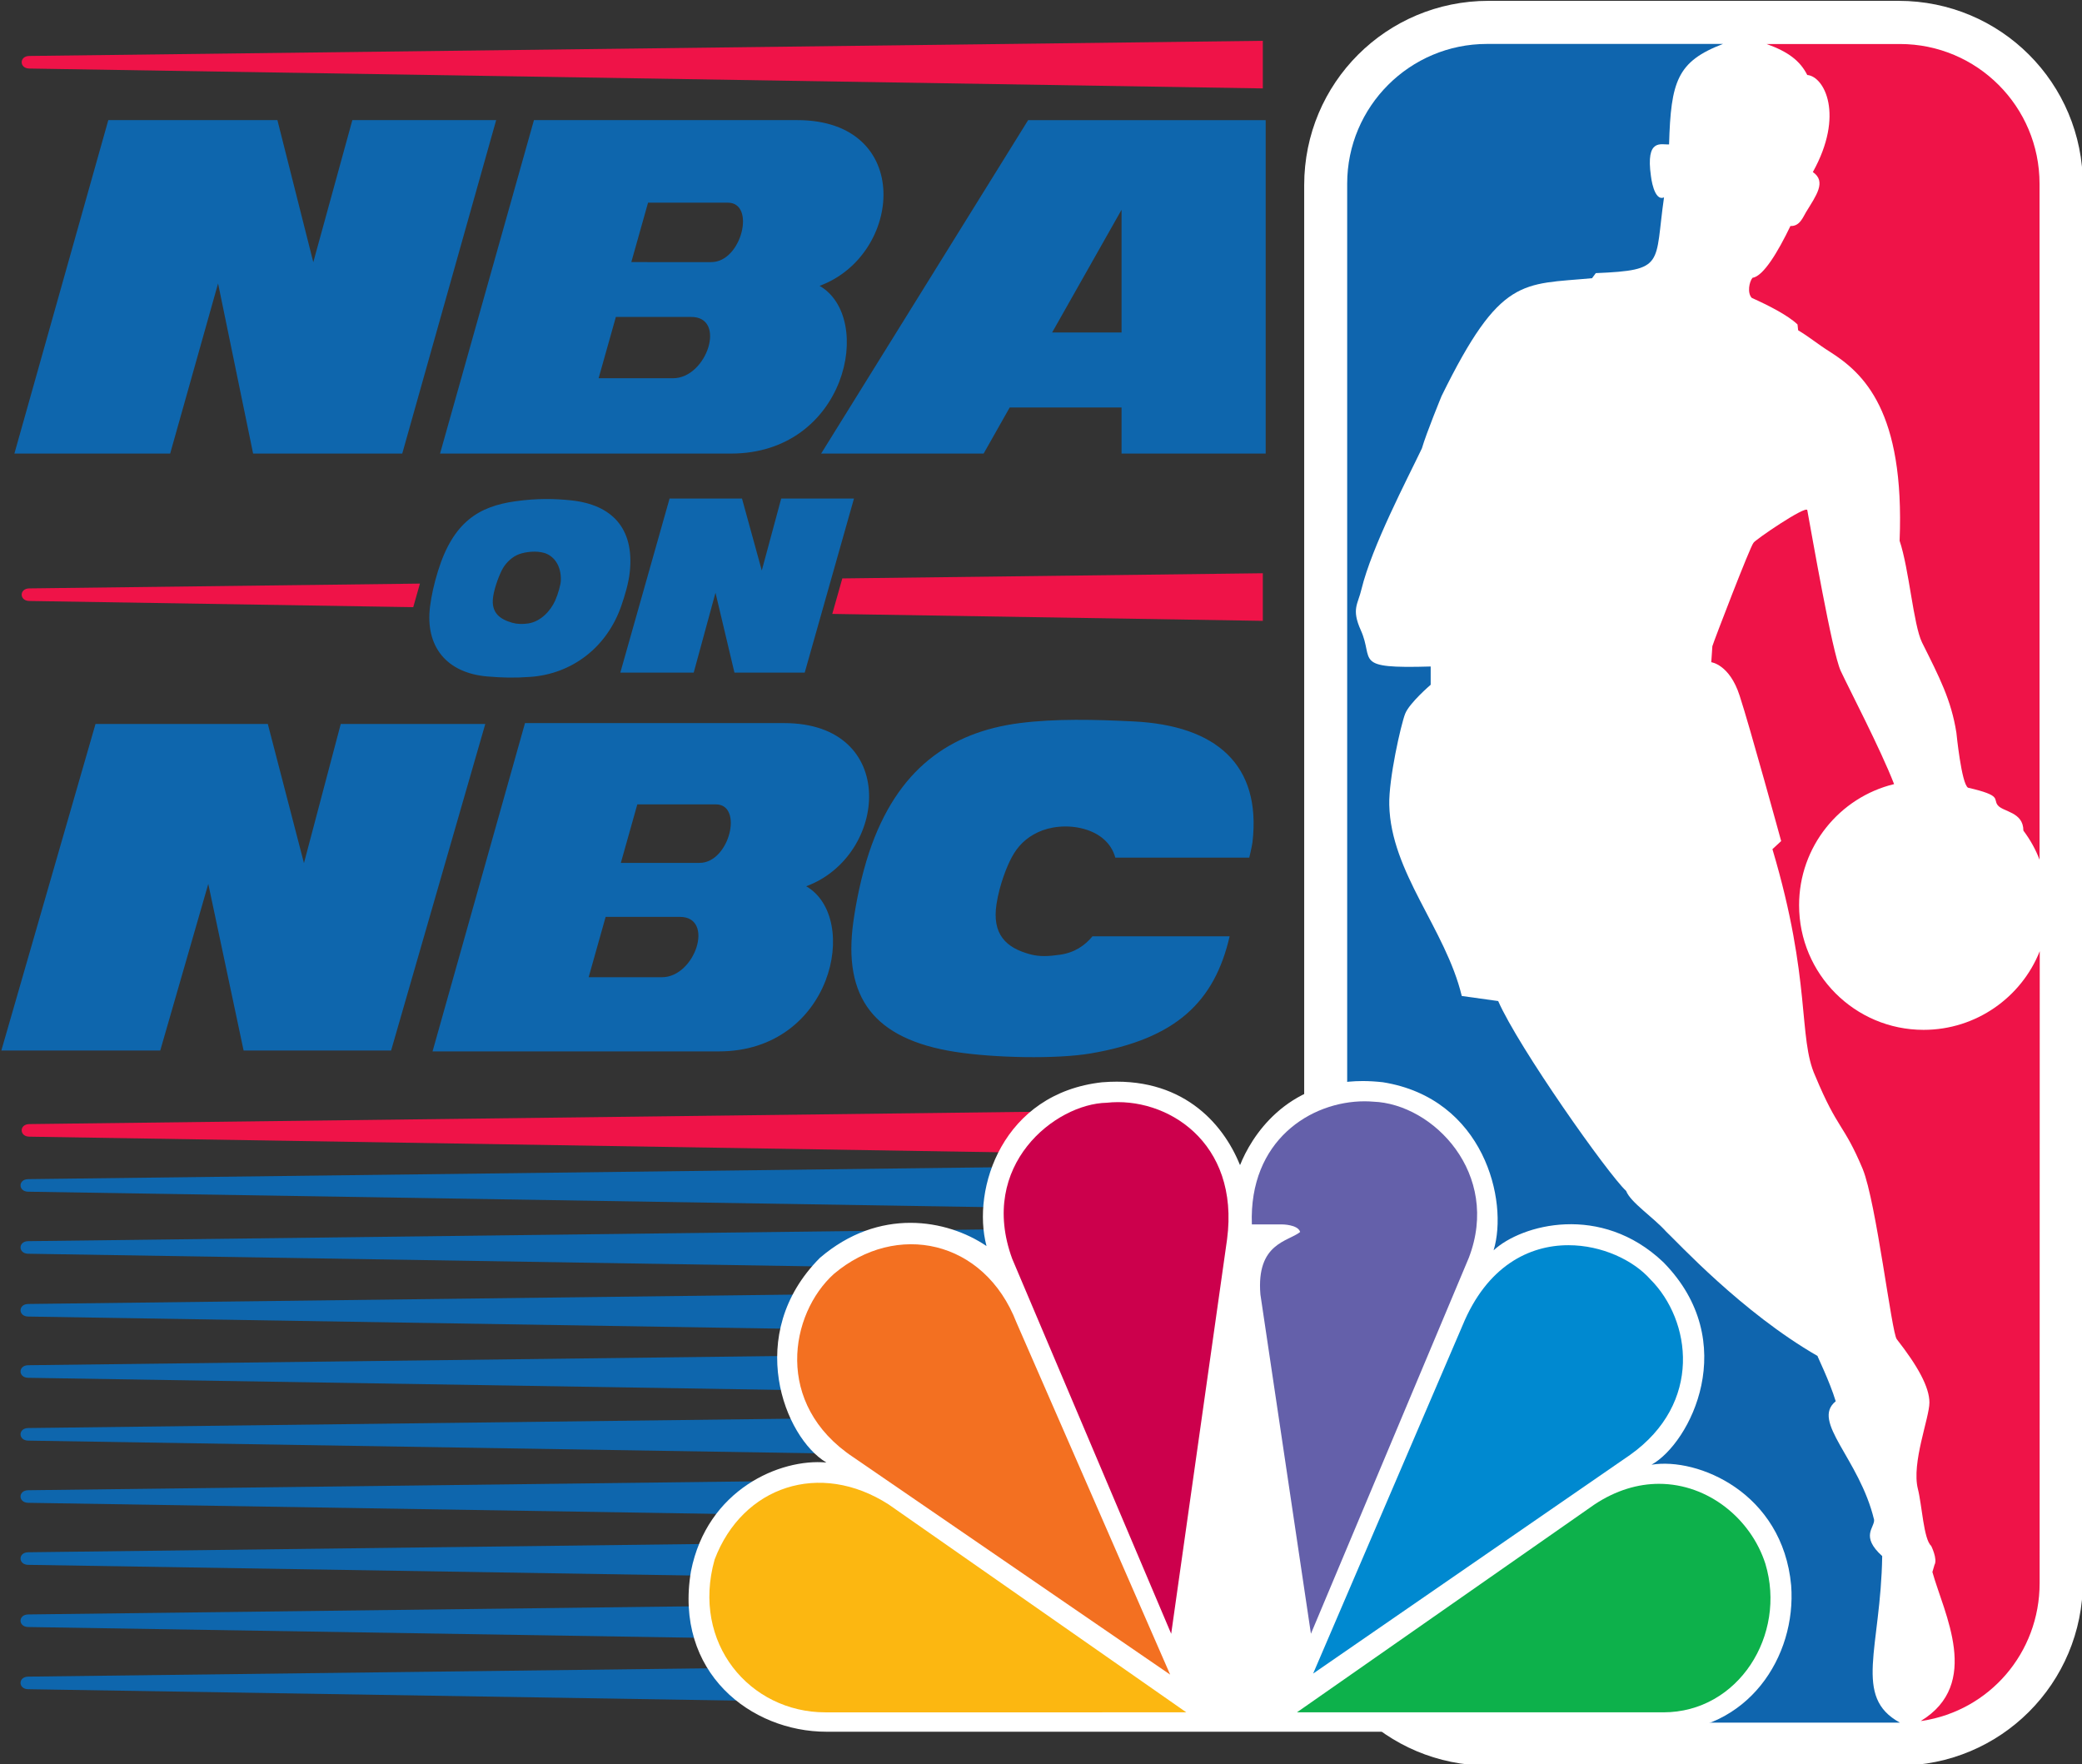
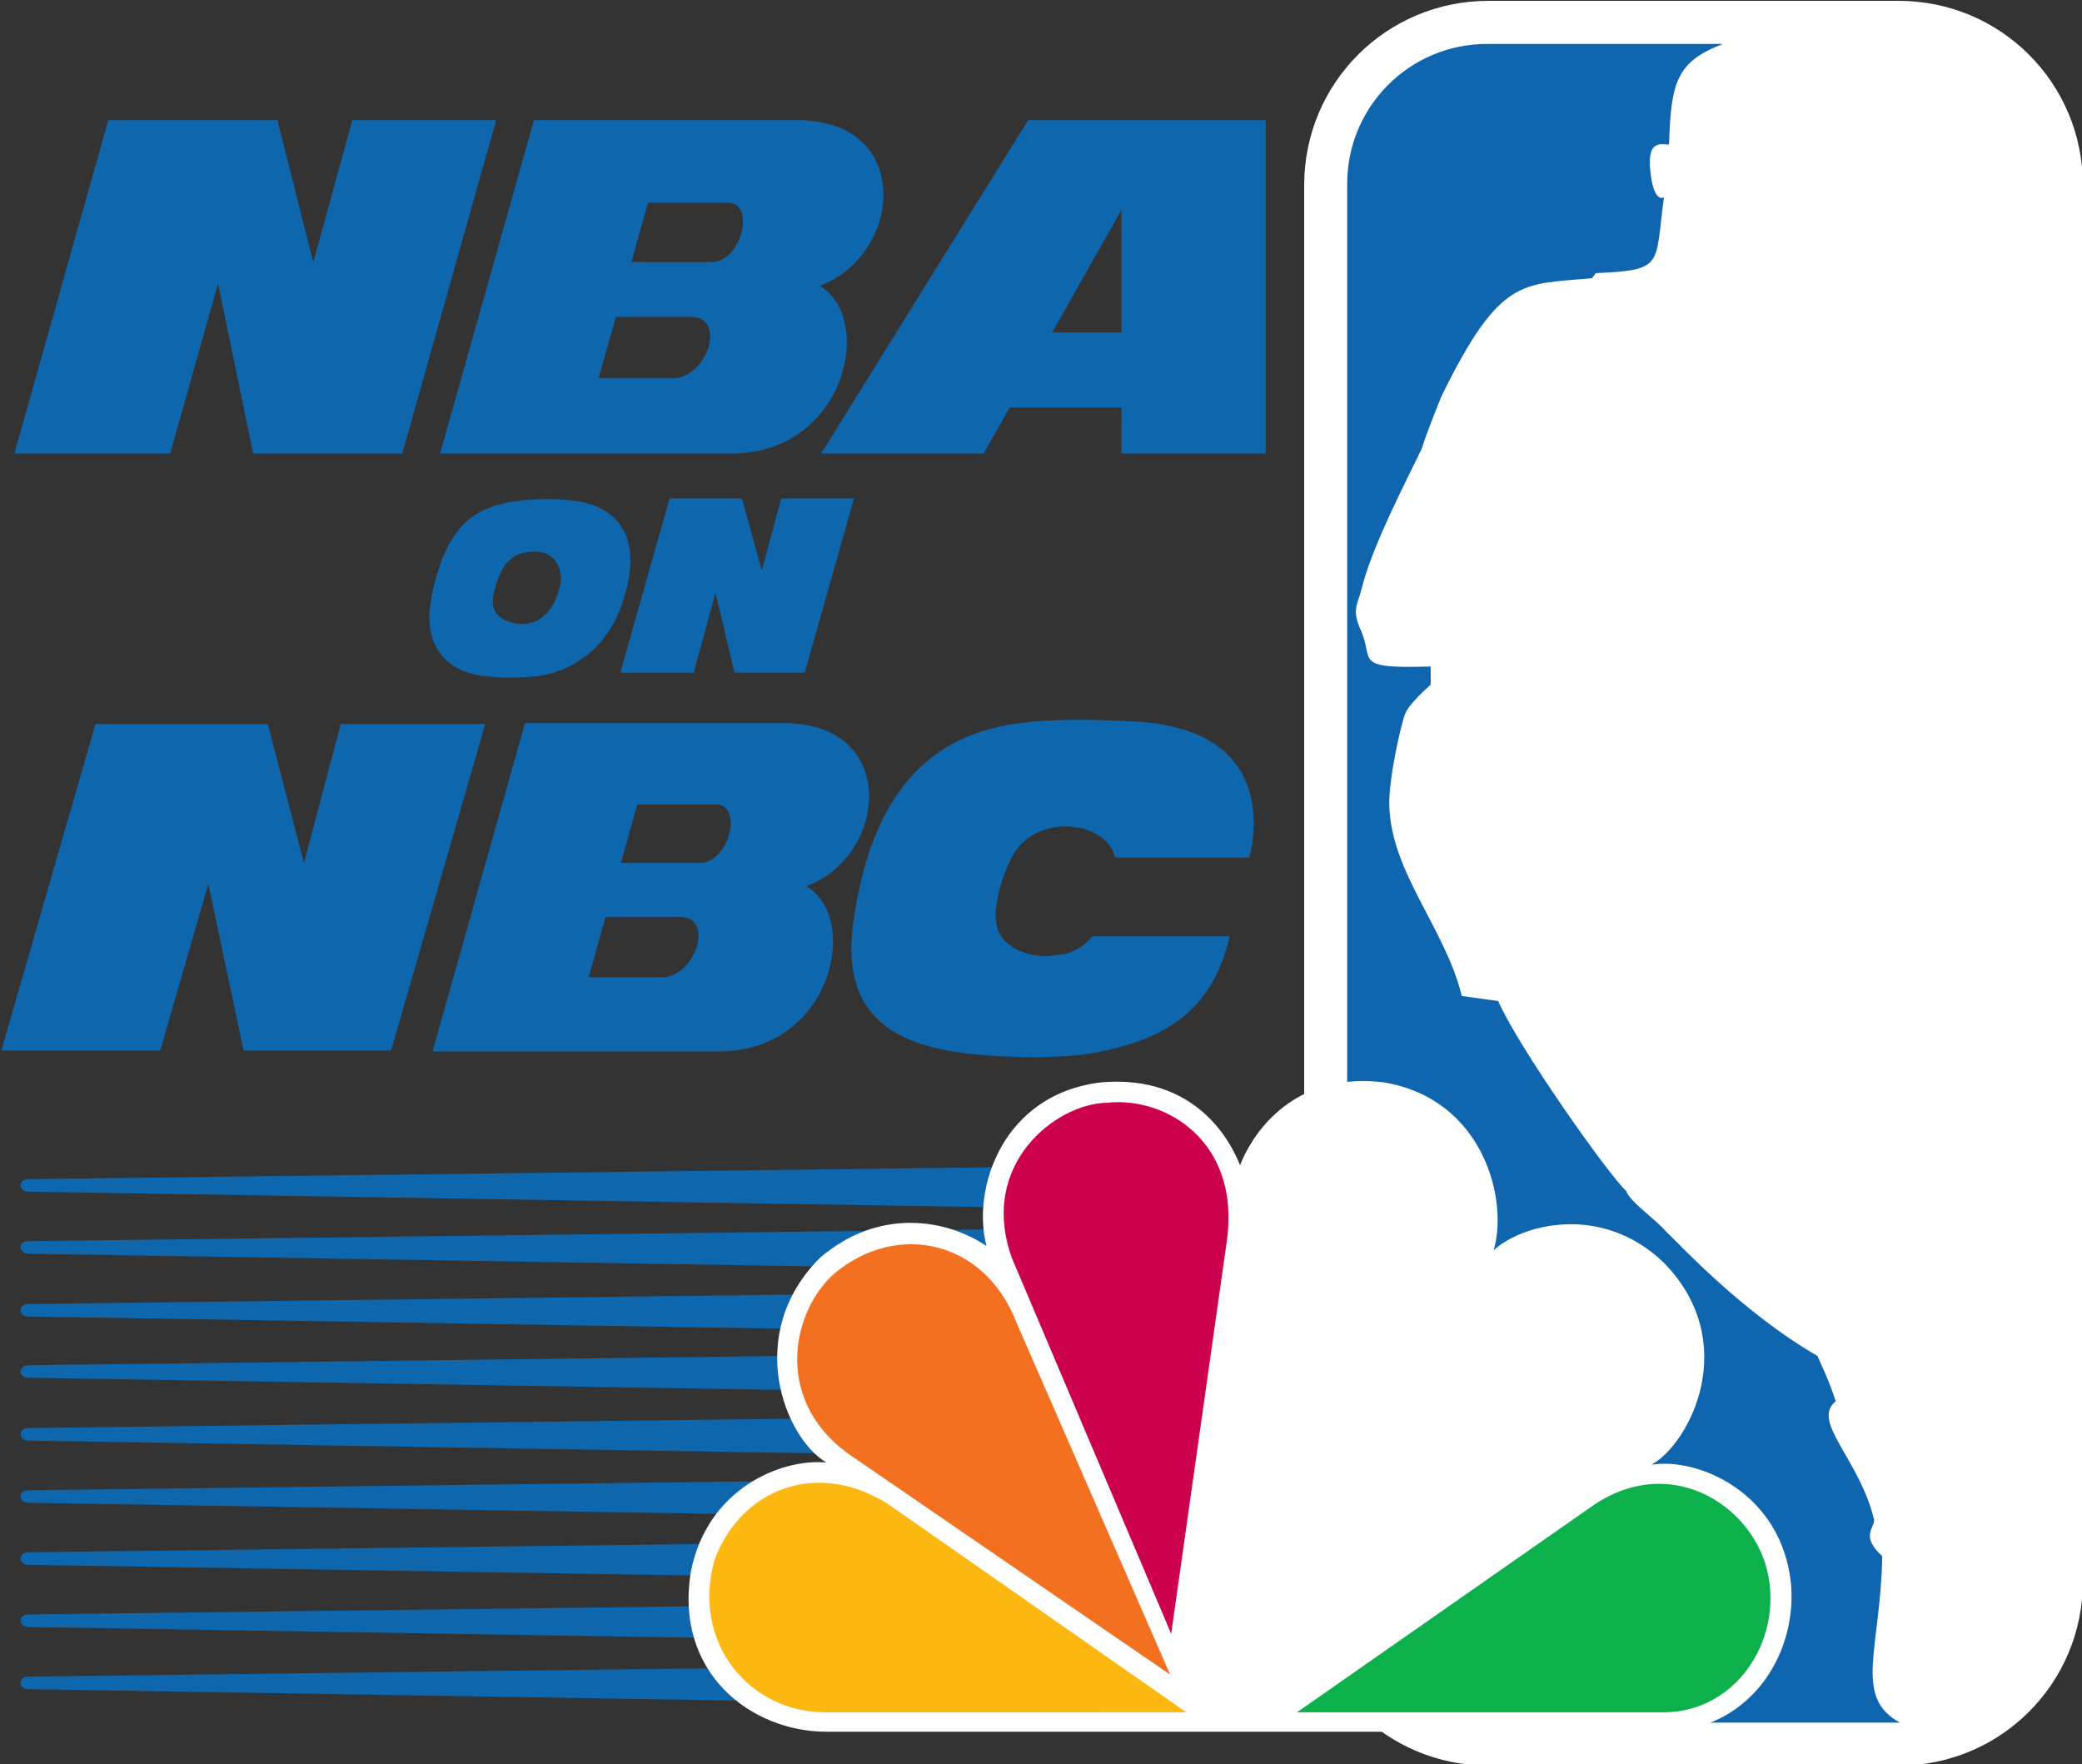
<svg xmlns="http://www.w3.org/2000/svg" xmlns:ns1="http://www.inkscape.org/namespaces/inkscape" xmlns:ns2="http://sodipodi.sourceforge.net/DTD/sodipodi-0.dtd" width="118.443mm" height="100.358mm" viewBox="0 0 118.443 100.358" version="1.1" id="svg5722" ns1:version="1.0.2-2 (e86c870879, 2021-01-15)" ns2:docname="NBA_on_NBC_1990.svg">
  <rect x="0" y="0" width="118.443" height="100.358" fill="#333333" stroke="none" />
  <defs id="defs5716" />
  <ns2:namedview id="base" pagecolor="#ffffff" bordercolor="#666666" borderopacity="1.0" ns1:pageopacity="0.0" ns1:pageshadow="2" ns1:zoom="1" ns1:cx="233.8688" ns1:cy="187.65583" ns1:document-units="mm" ns1:current-layer="layer1" ns1:document-rotation="0" showgrid="false" ns1:window-width="1366" ns1:window-height="705" ns1:window-x="-8" ns1:window-y="-8" ns1:window-maximized="1" ns1:snap-global="false" showguides="true" ns1:guide-bbox="true" />
  <g ns1:label="Layer 1" ns1:groupmode="layer" id="layer1" style="display:inline;opacity:1" transform="translate(-44.774,-155.45)">
    <g id="g6981" transform="matrix(0.955,0,0,0.955,4.712,7.043)">
-       <path id="path6179-6" style="display:inline;fill:#ef1348;fill-opacity:1;stroke:none;stroke-width:0.943;paint-order:fill markers stroke;stop-color:#000000" ns1:transform-center-x="12.508482" ns1:transform-center-y="2.9899431e-06" d="m 442.174,595.586 -277.293,3.408 c -2.278,0.028 -2.273,2.79 0,2.828 l 277.293,4.467 z m 0,119.68 -94.527,1.162 -2.258,7.98 96.785,1.559 z m -189.479,2.328 -87.814,1.078 c -2.278,0.026 -2.273,2.79 0,2.828 l 86.314,1.391 z m 154.598,118.508 -242.412,2.979 c -2.278,0.028 -2.273,2.79 0,2.828 l 242.412,3.904 z" transform="scale(0.265)" ns2:nodetypes="cccccccccccccccccccc" />
      <path id="path6179-2-2-6-4-4-4-8-6-5" style="display:inline;fill:#0e66ad;fill-opacity:1;stroke:none;stroke-width:0.25;paint-order:fill markers stroke;stop-color:#000000" ns1:transform-center-x="12.508482" ns1:transform-center-y="2.9899431e-06" d="m 43.625,255.269 73.367,-0.901 v 2.832 l -73.367,-1.182 c -0.601,-0.01 -0.603,-0.741 0,-0.748 z m 0,-3.704 73.367,-0.901 v 2.832 l -73.367,-1.182 c -0.601,-0.01 -0.603,-0.741 0,-0.748 z m 0,-3.704 73.367,-0.901 v 2.832 l -73.367,-1.182 c -0.601,-0.01 -0.603,-0.741 0,-0.748 z m 0,-3.695 73.367,-0.901 v 2.832 l -73.367,-1.182 c -0.601,-0.01 -0.603,-0.741 0,-0.748 z m 0,-3.704 73.367,-0.901 v 2.832 l -73.367,-1.182 c -0.601,-0.01 -0.603,-0.741 0,-0.748 z m 0,-3.742 73.367,-0.901 v 2.832 l -73.367,-1.182 c -0.601,-0.01 -0.603,-0.741 0,-0.748 z m 0,-3.648 73.367,-0.901 v 2.832 l -73.367,-1.182 c -0.601,-0.01 -0.603,-0.741 0,-0.748 z m 0,-3.742 73.367,-0.901 v 2.832 l -73.367,-1.182 c -0.601,-0.01 -0.603,-0.741 0,-0.748 z m 0,-3.695 73.367,-0.901 v 2.832 l -73.367,-1.182 c -0.601,-0.01 -0.603,-0.741 0,-0.748 z" ns2:nodetypes="ccccccccccccccccccccccccccccccccccccccccccccc" />
      <path ns2:nodetypes="ccccccccc" style="opacity:1;fill:#ffffff;stroke:none;stroke-width:0.105" d="m 130.619,155.45 h 24.428 c 6.083,0 10.979,4.897 10.979,10.979 v 83.161 c 0,6.083 -4.897,10.979 -10.979,10.979 h -24.428 c -6.083,0 -10.979,-4.897 -10.979,-10.979 v -83.161 c 0,-6.083 4.897,-10.979 10.979,-10.979 z" id="rect4158" ns1:connector-curvature="0" />
-       <path ns2:nodetypes="cccccccccccccccccccccccccccccccccccccccccc" id="path4162" style="opacity:1;fill:#ef1348;fill-opacity:1;stroke:none;stroke-width:0.105" d="m 156.372,257.911 c 3.64,-2.212 1.379,-6.404 0.69,-8.873 l 0.125,-0.427 c 0.196,-0.344 -0.198,-1.132 -0.198,-1.132 -0.448,-0.385 -0.549,-2.441 -0.79,-3.385 -0.393,-1.554 0.686,-4.238 0.686,-5.152 0,-0.91 -0.686,-2.164 -1.944,-3.771 -0.302,-0.34 -1.222,-8.157 -2.03,-10.14 -1.143,-2.727 -1.473,-2.288 -2.826,-5.54 -1.041,-2.293 -0.215,-5.67 -2.552,-13.51 l 0.52,-0.483 c 0,0 -1.863,-6.801 -2.475,-8.665 -0.601,-1.861 -1.688,-1.988 -1.688,-1.988 l 0.065,-0.954 c 0.086,-0.302 2.266,-5.974 2.448,-6.154 0.012,-0.125 3.147,-2.266 3.207,-1.949 0.261,1.392 1.473,8.447 1.991,9.574 0.526,1.127 2.342,4.593 3.18,6.743 -3.249,0.787 -5.66,3.718 -5.66,7.214 0,4.095 3.318,7.424 7.417,7.424 3.138,0 5.831,-1.947 6.919,-4.685 l -0.007,37.637 c 0,4.171 -3,7.6 -7,8.209 m -7.385,-82.831 c 0.741,0.448 1.129,0.801 1.894,1.282 1.997,1.272 4.461,3.519 4.15,11.256 0.57,1.693 0.82,5.007 1.337,6.059 1.039,2.081 1.739,3.429 2.046,5.376 0,0 0.302,3.057 0.695,3.274 2.069,0.474 1.467,0.668 1.769,1.044 0.317,0.404 1.526,0.39 1.526,1.51 0.414,0.552 0.728,1.118 0.963,1.734 v -40.26 c 0,-4.603 -3.723,-8.327 -8.321,-8.327 h -7.939 c 1.277,0.453 1.997,1 2.423,1.845 1.018,0.086 2.224,2.381 0.333,5.782 0.832,0.57 0.187,1.413 -0.406,2.388 -0.182,0.296 -0.372,0.855 -0.929,0.825 -0.739,1.533 -1.609,2.995 -2.261,3.087 -0.19,0.229 -0.325,0.892 -0.044,1.194 0.974,0.439 2.141,1.025 2.727,1.584" ns1:connector-curvature="0" />
      <path ns2:nodetypes="cccccccccccccccccccccccccccc" ns1:connector-curvature="0" id="path7305" d="m 153.587,245.917 c -0.875,-3.637 -3.778,-5.847 -2.284,-7.05 -0.369,-1.21 -1.111,-2.706 -1.085,-2.699 -4.505,-2.594 -8.36,-6.798 -9.015,-7.406 -0.781,-0.87 -2.118,-1.734 -2.386,-2.425 -1.078,-0.995 -6.404,-8.535 -7.621,-11.309 l -2.169,-0.302 c -0.965,-4 -4.233,-7.364 -4.319,-11.389 -0.037,-1.529 0.691,-4.769 0.947,-5.424 0.258,-0.646 1.52,-1.725 1.52,-1.725 v -1.088 c -4.699,0.138 -3.344,-0.346 -4.164,-2.164 -0.57,-1.27 -0.166,-1.545 0.039,-2.432 0.624,-2.566 2.736,-6.581 3.602,-8.397 0.265,-0.914 1.173,-3.12 1.173,-3.12 3.51,-7.147 4.803,-6.626 8.962,-7.016 l 0.224,-0.302 c 4.166,-0.175 3.487,-0.503 4.064,-4.512 -0.609,0.265 -0.778,-1.258 -0.778,-1.258 -0.33,-2.295 0.628,-1.861 1.079,-1.898 0.106,-3.757 0.482,-4.942 3.212,-5.984 h -14.062 c -4.589,0 -8.325,3.723 -8.325,8.325 v 83.35 c 0,4.586 3.734,8.316 8.325,8.316 h 24.601 c -2.813,-1.526 -1.138,-4.416 -1.055,-9.919 -1.325,-1.198 -0.439,-1.688 -0.483,-2.173 z" style="opacity:1;fill:#0f65ae;fill-opacity:1;stroke:none;stroke-width:0.105" />
      <g id="g29908" transform="matrix(0.438,0,0,0.438,69.134,200.386)" style="opacity:1">
        <path ns2:nodetypes="ccccccccccccccc" id="path3113" ns1:connector-curvature="0" d="m 87.878,44.469 c -13.592,1.478 -17.828,14.504 -15.774,22.275 -5.414,-3.666 -14.619,-5.278 -22.654,1.605 -10.374,10.399 -4.825,24.463 0.878,27.837 -6.285,-0.582 -16.219,3.665 -18.416,14.775 -2.338,13.794 8.177,21.835 18.416,21.835 H 163.868 c 11.84,0 18.409,-10.243 17.672,-19.903 -1.162,-12.607 -12.698,-17.445 -18.991,-16.408 5.258,-2.933 12.28,-16.713 1.603,-27.545 -8.476,-8.062 -19.281,-5.129 -23.08,-1.612 2.048,-6.735 -1.31,-20.656 -15.057,-22.858 -0.95,-0.106 -1.865,-0.163 -2.737,-0.163 -10.494,0.001 -15.212,7.672 -16.693,11.444 -2.339,-5.839 -8.036,-12.145 -18.706,-11.279 z" style="fill:#ffffff;stroke:none;stroke-width:0.264" />
        <path ns2:nodetypes="ccccc" id="path3115" ns1:connector-curvature="0" d="M 53.971,95.453 97.081,125.029 76.178,77.142 C 71.798,65.841 59.816,63.377 51.341,70.543 c -5.995,5.426 -8.176,17.722 2.63,24.91 z" style="fill:#f37021;stroke:none;stroke-width:0.264" />
        <path ns2:nodetypes="ccccc" id="path3117" ns1:connector-curvature="0" d="M 75.603,68.49 97.222,119.476 104.819,65.849 C 106.577,52.524 96.493,46.373 88.45,47.26 81.443,47.403 70.921,55.748 75.603,68.49 Z" style="fill:#cc004c;stroke:none;stroke-width:0.264" />
-         <path ns2:nodetypes="ccccccccc" id="path3119" ns1:connector-curvature="0" d="m 112.281,63.804 c 0,0 2.183,0 2.48,1.03 -1.609,1.314 -5.987,1.478 -5.406,8.496 l 6.872,46.14 21.471,-51.12 c 4.392,-11.414 -4.827,-20.946 -13.004,-21.238 -0.382,-0.028 -0.765,-0.05 -1.162,-0.05 -7.34,0 -15.751,5.334 -15.339,16.742 z" style="fill:#6460aa;stroke:none;stroke-width:0.264" />
-         <path ns2:nodetypes="cccccc" id="path3121" ns1:connector-curvature="0" d="m 116.525,124.889 43.097,-29.732 c 9.934,-7.046 8.332,-18.312 2.771,-23.88 -2.331,-2.621 -6.612,-4.645 -11.147,-4.645 -5.357,-0.001 -11.09,2.841 -14.414,10.945 z" style="fill:#0089d0;stroke:none;stroke-width:0.264" />
        <path ns2:nodetypes="cccccc" id="path3123" ns1:connector-curvature="0" d="m 114.323,130.159 h 49.834 c 10.224,0 16.794,-10.542 13.873,-20.216 -1.956,-6.08 -7.744,-10.854 -14.462,-10.86 -2.827,0.001 -5.826,0.853 -8.773,2.806 z" style="fill:#0db14b;stroke:none;stroke-width:0.264" />
        <path ns2:nodetypes="ccccc" id="path3125" ns1:connector-curvature="0" d="M 99.279,130.159 58.796,101.889 c -9.353,-6.009 -19.869,-2.493 -23.666,7.479 -3.218,11.415 4.817,20.792 15.05,20.792 z" style="fill:#fcb711;stroke:none;stroke-width:0.264" />
      </g>
      <path id="rect6129-8" style="display:inline;opacity:1;fill:#0e66ad;fill-opacity:1;stroke:none;stroke-width:4.899;paint-order:fill markers stroke;stop-color:#000000" d="m 387.464,748.957 c -15.486,2.01 -27.49,10.208 -33.782,29.024 -1.77,5.295 -2.951,11.252 -3.559,15.636 -2.357,17.001 4.579,26.365 22.898,29.23 8.765,1.371 22.796,1.655 30.457,0.352 19.23,-3.273 27.847,-11.644 31.234,-26.324 h -30.83 c -1.721,2.071 -3.994,3.665 -7.32,4.141 -2.585,0.37 -4.583,0.461 -6.668,-0.094 -5.439,-1.446 -8.645,-4.49 -7.58,-11.336 0.675,-4.34 2.328,-8.438 3.391,-10.426 1.353,-2.53 3.158,-4.37 5.908,-5.672 2.662,-1.26 6.56,-1.798 10.367,-0.744 3.438,0.952 6.135,3.117 7.029,6.443 h 30.117 c 0,0 0.621,-2.579 0.729,-3.521 1.998,-17.412 -8.209,-26.174 -26.715,-27.092 -8.56,-0.424 -17.624,-0.662 -25.677,0.383 z M 256.738,714.834 c -0.875,2.834 -1.459,5.501 -1.76,7.848 -1.165,9.099 3.755,15.02 12.896,15.787 3.439,0.289 6.035,0.347 9.637,0.094 9.291,-0.654 17.224,-6.559 20.482,-16.059 0.752,-2.193 1.609,-4.972 1.881,-7.537 1.039,-9.797 -4.013,-15.104 -13.135,-16.078 -3.661,-0.391 -7.688,-0.492 -12.62,0.205 -8.092,1.144 -13.92,4.534 -17.382,15.74 z m 27.635,2.08 c -0.032,0.9 -0.601,2.991 -1.279,4.506 -1.006,2.247 -3.193,4.688 -6.025,5.127 -1.278,0.198 -2.573,0.152 -3.604,-0.145 -2.69,-0.774 -4.843,-2.166 -4.316,-5.83 0.334,-2.323 1.537,-5.301 2.201,-6.432 0.761,-1.296 2.134,-2.624 3.664,-3.17 1.383,-0.494 3.768,-0.828 5.651,-0.264 1.992,0.597 3.835,2.673 3.708,6.208 z m 24.441,-18.431 -11.07,39.119 h 16.496 l 4.898,-17.959 4.262,17.959 h 15.794 l 11.071,-39.119 h -16.356 l -4.365,16.167 -4.446,-16.167 z m -126.167,-85.068 -21.11,74.953 h 35.015 l 10.77,-38.242 7.877,38.242 h 33.524 l 21.112,-74.953 h -32.329 l -8.779,31.936 -8.066,-31.936 z m 95.683,0 -21.109,74.953 h 65.383 c 25.933,0 32.372,-30.522 19.938,-37.701 18.694,-6.906 21.243,-37.253 -5.039,-37.253 z m 25.647,18.555 h 17.936 c 6.334,0 3.117,13.359 -3.717,13.359 H 300.214 Z m -7.234,25.686 h 16.954 c 8.006,0 3.523,13.779 -4.11,13.779 h -16.725 z m -20.427,91.293 -20.782,73.792 h 64.369 c 25.531,0 31.87,-30.049 19.629,-37.116 18.404,-6.799 20.913,-36.675 -4.961,-36.675 z m 25.249,18.267 h 17.658 c 6.236,0 3.069,13.152 -3.66,13.152 h -17.702 z m -7.122,25.288 h 16.691 c 7.882,0 3.468,13.566 -4.046,13.566 h -16.465 z m -114.673,-43.357 -21.167,73.396 h 35.72 l 10.799,-37.448 7.94,37.448 h 33.157 l 21.169,-73.396 h -32.489 l -8.269,31.272 -8.126,-31.272 z m 209.646,-135.73 -46.531,74.953 h 36.525 l 5.865,-10.367 h 25.141 v 10.367 h 32.4 v -74.953 z m 21,20.15 v 27.582 h -15.605 z" transform="scale(0.265)" ns2:nodetypes="cccccccccccccccccccccccccccccccccccccccccccccccccccccccccccccccccccccccccccccccccccccccccccccccccccccccccccccccccc" />
    </g>
  </g>
</svg>